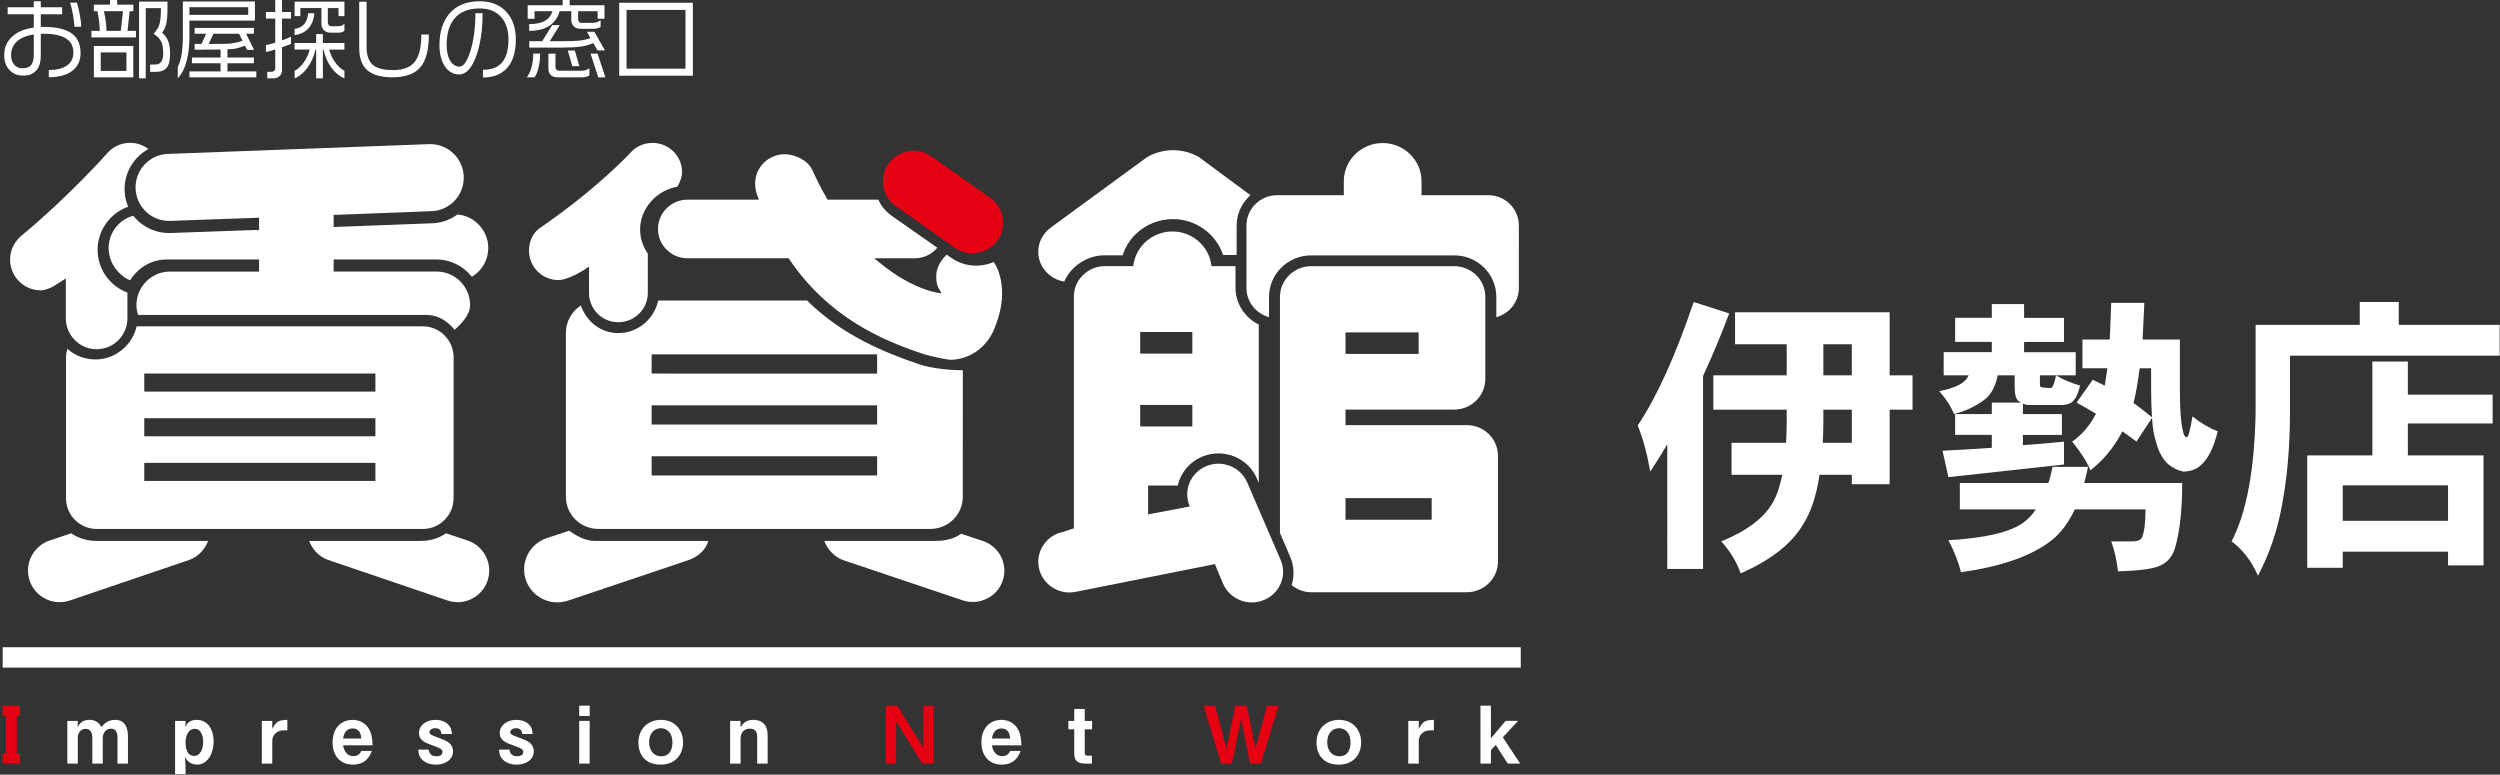
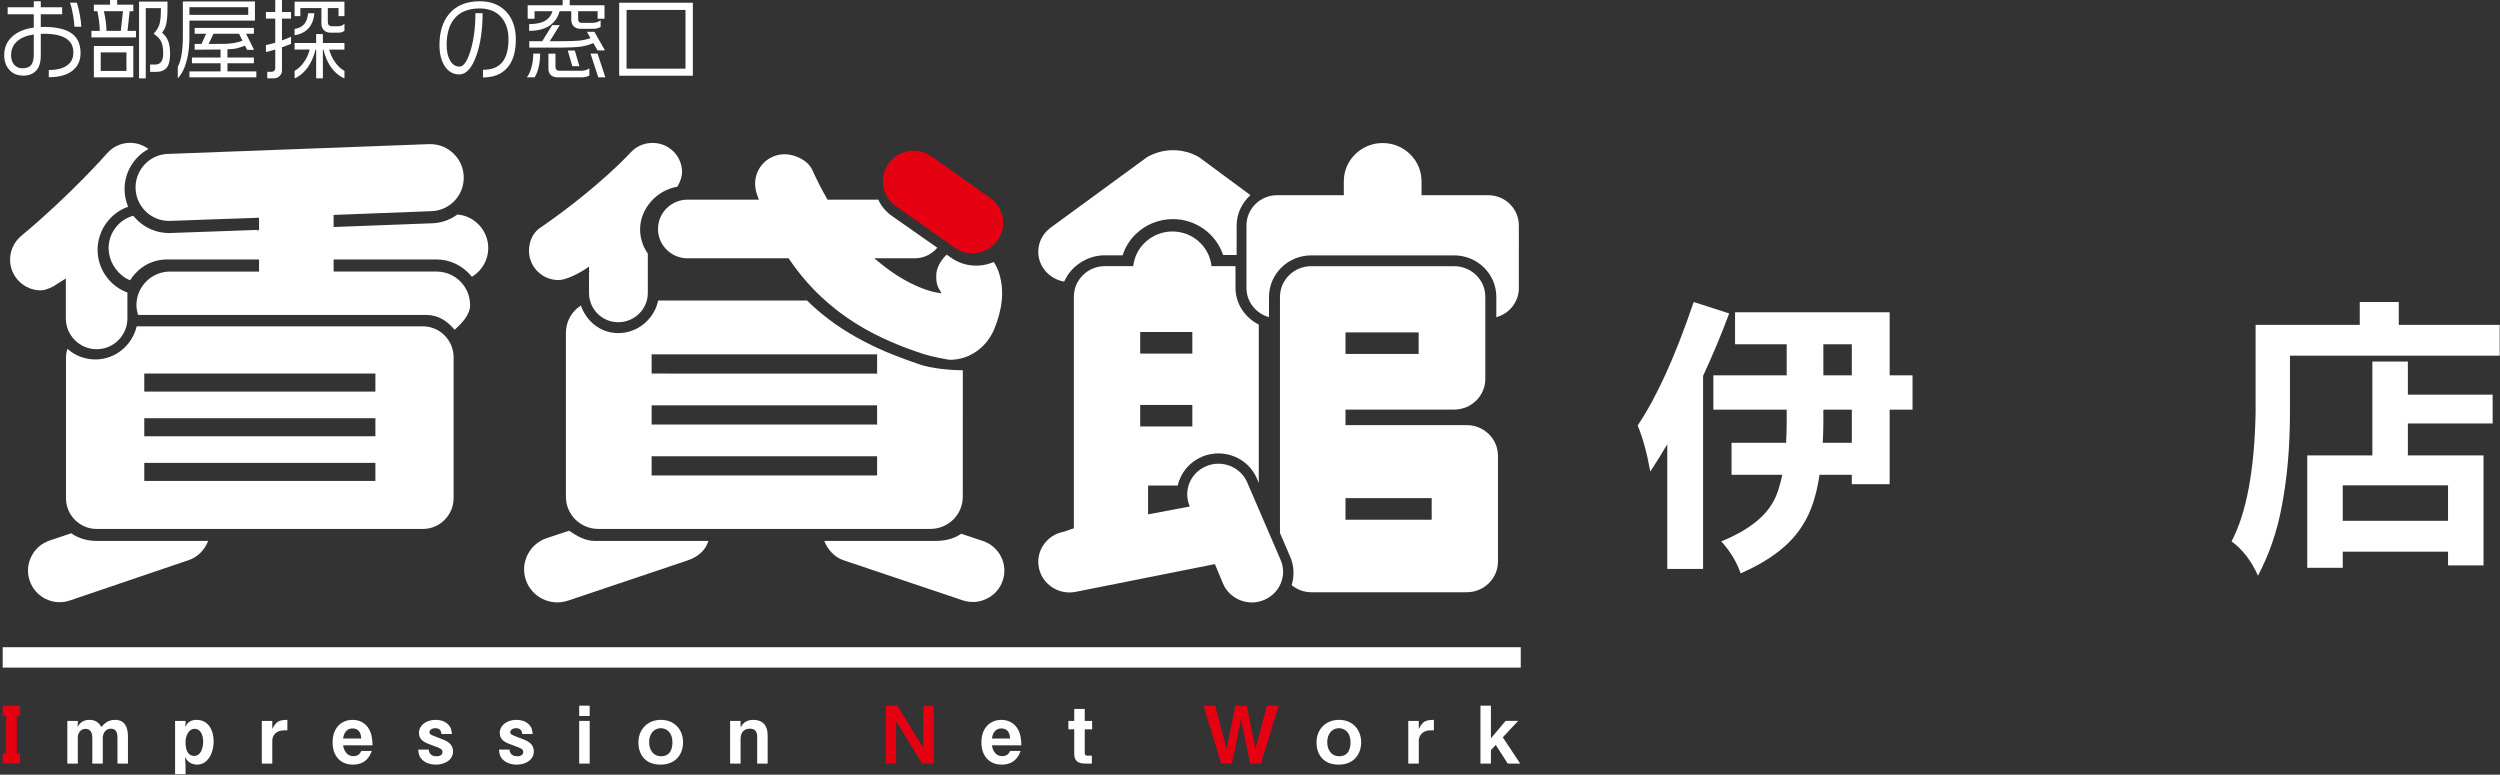
<svg xmlns="http://www.w3.org/2000/svg" version="1.1" id="レイヤー_2" x="0px" y="0px" width="213px" height="66px" viewBox="0 0 213 66" style="enable-background:new 0 0 213 66;" xml:space="preserve">
  <rect x="0" y="0" width="213" height="66" fill="#333333" stroke="none" />
  <g>
    <g>
      <path style="fill:#E50012;" d="M76.32,17.558c-1.176-0.829-1.454-2.454-0.614-3.619c0.403-0.566,1.009-0.942,1.7-1.062    c0.689-0.111,1.381,0.044,1.951,0.449l5.013,3.536c1.178,0.829,1.452,2.457,0.616,3.622c-0.837,1.167-2.475,1.441-3.653,0.612    L76.32,17.558z" />
      <g>
        <path style="fill:#FFFFFF;" d="M102.169,13.399c-0.67-0.391-1.441-0.604-2.226-0.604c-0.79,0-1.559,0.213-2.229,0.604     c-0.094,0.067-8.235,6.028-8.235,6.024c-0.646,0.497-1.02,1.234-1.02,2.03c0,1.259,0.946,2.327,2.212,2.538     c0.57-1.322,1.965-2.239,3.446-2.239h1.531c0.21-0.666,0.583-1.28,1.088-1.777c0.852-0.842,1.992-1.308,3.206-1.308     c1.937,0,3.672,1.257,4.267,3.06h1.153V19.21c0-0.988,0.433-1.911,1.174-2.582L102.169,13.399z" />
        <path style="fill:#FFFFFF;" d="M128.641,17.384c-0.492-0.484-1.152-0.754-1.854-0.754h-5.529h-0.143v-0.14v-1.04     c0-0.878-0.346-1.692-0.969-2.306c-0.629-0.617-1.459-0.957-2.346-0.957c-0.881,0-1.711,0.34-2.338,0.957     c-0.625,0.614-0.969,1.428-0.969,2.306v1.04v0.14h-0.141h-5.533c-0.699,0-1.359,0.27-1.854,0.754     c-0.495,0.491-0.765,1.137-0.765,1.826v5.341c0,1.153,0.801,2.162,1.92,2.469v-1.723c0-1.951,1.611-3.539,3.596-3.539h12.176     c0.959,0,1.863,0.368,2.545,1.038c0.678,0.668,1.051,1.557,1.051,2.5v1.729c1.121-0.307,1.918-1.316,1.918-2.475V19.21     C129.406,18.521,129.135,17.875,128.641,17.384z" />
        <path style="fill:#FFFFFF;" d="M109.107,47.701l-2.846-6.603c-0.57-1.323-2.135-1.943-3.484-1.384     c-1.32,0.55-1.961,2.01-1.45,3.324l0.042,0.112l-0.122,0.025l-3.309,0.626l-0.121,0.022v-0.123v-2.23v-0.103h0.1h2.428     c0.249-1.104,1.019-2.02,2.08-2.462c1.805-0.751,3.896,0.079,4.661,1.854l0.162,0.387V27.651     c-1.207-0.595-1.984-1.809-1.984-3.121v-1.857h-1.955h-0.09l-0.01-0.09c-0.219-1.629-1.644-2.862-3.319-2.862     c-1.679,0-3.105,1.232-3.325,2.862l-0.01,0.09h-0.088h-2.311c-0.714,0-1.384,0.267-1.886,0.764     c-0.501,0.489-0.777,1.141-0.777,1.838v19.659v0.088l-0.084,0.015l-0.792,0.27c-0.698,0.134-1.299,0.518-1.698,1.101     c-0.399,0.575-0.545,1.271-0.407,1.953c0.129,0.686,0.53,1.274,1.119,1.667c0.587,0.389,1.295,0.537,1.995,0.401l11.799-2.35     l0.082-0.02l0.033,0.078l0.668,1.598c0.278,0.643,0.793,1.138,1.45,1.401c0.658,0.261,1.383,0.257,2.033-0.017     c0.656-0.272,1.166-0.775,1.432-1.42C109.393,49.05,109.387,48.346,109.107,47.701z M97.144,28.288h4.443v1.838h-4.443V28.288z      M97.144,34.498h4.443v1.836h-4.443V34.498z" />
        <path style="fill:#FFFFFF;" d="M126.85,36.987c-0.5-0.49-1.168-0.767-1.879-0.767h-10.232h-0.102v-0.1v-1.12v-0.104h0.102h9.154     c1.467,0,2.656-1.174,2.656-2.615v-6.984c0-0.7-0.27-1.358-0.773-1.851c-0.504-0.493-1.172-0.767-1.883-0.767h-12.176     c-0.711,0-1.383,0.274-1.883,0.767c-0.502,0.493-0.781,1.156-0.781,1.851v20.112c0.082,0.19,0.883,2.062,0.883,2.06     c0.318,0.746,0.359,1.59,0.115,2.385c0.49,0.396,1.064,0.604,1.666,0.604h13.254c1.467,0,2.656-1.175,2.656-2.616V38.84     C127.627,38.141,127.354,37.484,126.85,36.987z M114.637,28.319h6.234v1.836h-6.234V28.319z M121.979,44.279h-7.342v-1.84h7.342     V44.279z" />
      </g>
      <g>
        <path style="fill:#FFFFFF;" d="M78.396,31.063c-2.878-0.967-6.577-2.433-9.637-5.459H56.074c-0.32,1.564-1.728,2.776-3.399,2.776     c-1.514,0-2.717-1.005-3.183-2.35c-0.771,0.487-1.276,1.348-1.276,2.327v13.971c0,1.515,1.236,2.736,2.761,2.736h28.29     c1.527,0,2.762-1.222,2.762-2.736l0.004-10.782C80.853,31.542,79.346,31.379,78.396,31.063z M55.518,30.19H74.73v1.638H55.518     V30.19z M74.73,40.509H55.518v-1.636H74.73V40.509z M74.73,36.17H55.518v-1.637H74.73V36.17z" />
        <path style="fill:#FFFFFF;" d="M57.709,15.908c0.265-0.447,0.403-0.869,0.403-1.238c0-0.668-0.261-1.293-0.735-1.767     c-0.478-0.47-1.109-0.727-1.78-0.727c-0.699,0-1.347,0.271-1.821,0.769c-0.027,0.029-2.726,3.006-7.791,6.492     c-0.572,0.395-0.915,1.116-0.915,1.928c0,0.667,0.263,1.295,0.738,1.765c0.474,0.473,1.106,0.731,1.78,0.731     c0.649,0,1.7-0.562,2.22-0.892l0.215-0.148l0.161-0.105v0.188v0.138c0.029,0.057,0.04,0.131,0,0.209v1.706     c0,0.673,0.265,1.301,0.737,1.775c0.47,0.464,1.095,0.721,1.754,0.721c1.392,0,2.519-1.122,2.519-2.496V21.61     c-0.426-0.616-0.658-1.33-0.658-2.065C54.536,17.79,55.928,16.205,57.709,15.908z" />
        <path style="fill:#FFFFFF;" d="M85.149,23.367c-0.128-0.454-0.284-0.731-0.48-1.046c-1.189,0.516-2.567,0.386-3.618-0.351     l-0.395-0.273c-0.554,0.53-0.888,1.188-0.888,1.782c0,0.421,0.015,0.727,0.205,1.074l0.143,0.257l0.1,0.182l-0.211-0.032     l-0.284-0.05c-0.085-0.015-2.138-0.372-4.708-2.473l-0.305-0.249l-0.219-0.182h0.284h0.396h2.759c0.756,0,1.454-0.33,1.93-0.898     l-3.803-2.663l0,0l-0.019-0.015c-0.57-0.398-0.95-0.852-1.205-1.42h-4.178H70.57h-0.063l-0.027-0.048l-0.042-0.073     c-0.44-0.762-0.852-1.571-1.23-2.406c-0.38-0.84-1.493-1.341-2.35-1.341c-0.674,0-1.305,0.257-1.784,0.727     c-0.472,0.472-0.737,1.099-0.737,1.769c0,0.226,0.044,0.587,0.117,0.802c0.015,0.042,0.031,0.088,0.042,0.129     c0.015,0.042,0.029,0.082,0.042,0.119l0.067,0.188l0.05,0.134h-0.146h-0.201h-5.729c-0.67,0-1.306,0.261-1.78,0.733     c-0.476,0.47-0.737,1.101-0.737,1.765c0,0.666,0.261,1.297,0.739,1.767c0.472,0.474,1.107,0.731,1.778,0.731h8.48h0.077h0.055     l0.029,0.046l0.046,0.063c3.319,4.886,7.806,6.853,11.342,8.025c0.848,0.278,2.214,0.51,2.323,0.516     c1.648,0,3.133-1.038,3.789-2.642C85.425,26.272,85.562,24.795,85.149,23.367z" />
        <path style="fill:#FFFFFF;" d="M48.491,45.216c-0.4,0.133-1.917,0.636-1.917,0.636c-1.479,0.497-2.271,2.1-1.771,3.563     c0.501,1.467,2.111,2.257,3.59,1.76l10.174-3.423c0.859-0.29,1.523-0.812,1.792-1.666h-9.709     C49.88,46.086,49.12,45.666,48.491,45.216z" />
        <path style="fill:#FFFFFF;" d="M85.295,47.441c-0.317-0.642-0.867-1.12-1.548-1.347l-1.856-0.619     c-0.648,0.451-1.396,0.61-2.175,0.61h-9.489c0.286,0.739,0.879,1.389,1.621,1.64l10.17,3.422     c0.684,0.225,1.412,0.181,2.053-0.139c0.648-0.313,1.128-0.858,1.358-1.531C85.661,48.801,85.612,48.081,85.295,47.441z" />
      </g>
      <g>
        <path style="fill:#FFFFFF;" d="M9.194,12.986c-0.086,0.115-3.359,3.783-7.361,7.089c-0.617,0.512-0.974,1.255-0.974,2.04     c0,0.702,0.271,1.358,0.769,1.853c0.493,0.499,1.153,0.769,1.853,0.769c0.278,0,0.652-0.123,1.059-0.338l1.07-0.675v0.238v3.167     c0,0.702,0.276,1.355,0.771,1.854c0.495,0.495,1.155,0.769,1.854,0.769c1.444,0,2.62-1.176,2.62-2.623v-2.204     c-1.339-0.491-2.321-1.708-2.506-3.139c-0.021-0.169-0.034-0.338-0.034-0.51c0-1.64,1.063-3.121,2.603-3.664     c-0.196-0.466-0.305-0.971-0.305-1.508c0-1.422,0.796-2.736,2.034-3.411c-0.449-0.334-0.988-0.524-1.552-0.524     C10.368,12.169,9.7,12.459,9.194,12.986z" />
        <path style="fill:#FFFFFF;" d="M6.067,45.435c-0.391,0.132-1.855,0.624-1.855,0.624c-1.405,0.479-2.159,2.014-1.683,3.419     c0.476,1.406,2.005,2.162,3.411,1.687l10.172-3.455c0.744-0.253,1.335-0.878,1.623-1.623H8.241     C7.473,46.086,6.706,45.888,6.067,45.435z" />
-         <path style="fill:#FFFFFF;" d="M39.858,46.059l-1.857-0.624c-0.647,0.459-1.395,0.651-2.172,0.651h-9.493     c0.288,0.745,0.879,1.37,1.623,1.623l10.172,3.455c1.403,0.476,2.932-0.28,3.409-1.687     C42.019,48.072,41.265,46.537,39.858,46.059z" />
        <path style="fill:#FFFFFF;" d="M39.002,18.279l-0.04-0.004L38.934,18.3c-0.656,0.478-1.439,0.729-2.269,0.729     c-0.004,0-8.087,0.307-8.087,0.307l-0.153,0.006v-0.146v-0.748V18.31l0.14-0.004l8.219-0.316     c1.531-0.065,2.727-1.322,2.727-2.853c0-0.763-0.297-1.481-0.836-2.018c-0.539-0.539-1.255-0.84-2.016-0.84     c-0.05,0-0.096,0.002-0.138,0.002l-22.117,0.829c-0.76,0-1.479,0.295-2.016,0.836c-0.541,0.539-0.838,1.255-0.838,2.02     c0,0.763,0.297,1.481,0.838,2.02c0.537,0.539,1.255,0.835,2.014,0.835c0.031,0,0.056,0,0.083,0c-0.004,0,3.716-0.135,3.716-0.135     l2.559-0.088l0.841-0.032l0.238-0.008c0.031,0,0.059-0.002,0.083-0.008v0.006l0.149-0.011v0.152v0.746v0.138l-0.138,0.008     l0.106,0.094l-0.004,0.002c-0.036,0-0.088,0.002-0.092,0.002l-0.01-0.099l-7.534,0.268c-1.118,0-2.183-0.487-2.922-1.33     c-0.021-0.027-0.05-0.061-0.075-0.092l-0.044-0.054c0-0.002-0.067,0.019-0.067,0.019c-1.203,0.355-2.037,1.483-2.037,2.736     c0,1.015,0.543,1.977,1.456,2.565l0.006,0.002l0.004,0.002L11,23.843l0.083,0.037l0.05-0.073     c0.333-0.514,1.301-1.703,3.139-1.703h7.653h0.145v0.145v0.751v0.138h-0.145H14.48c-0.762,0-1.479,0.301-2.018,0.838     c-0.539,0.543-0.838,1.26-0.838,2.024c0,0.234,0.042,0.491,0.117,0.758l0.021,0.073h0.078h24.217h0.215     c1.028,0,1.767,0.455,2.457,1.255v0.01c0.599-0.526,1.322-1.274,1.322-2.097c0-0.767-0.294-1.485-0.835-2.024     c-0.535-0.537-1.253-0.838-2.016-0.838h-8.628h-0.146v-0.138V22.25v-0.145h0.146H37.2c1.13,0,2.202,0.516,2.949,1.408     l0.057,0.067l0.077-0.048c0.815-0.516,1.318-1.433,1.318-2.396C41.601,19.663,40.46,18.408,39.002,18.279z" />
        <path style="fill:#FFFFFF;" d="M37.872,28.572c-0.497-0.497-1.152-0.769-1.849-0.769H11.644     c-0.376,1.619-1.826,2.822-3.503,2.822c-0.911,0-1.746-0.326-2.398-0.904c-0.061,0.211-0.121,0.458-0.121,0.748v11.973     c0,0.702,0.27,1.361,0.767,1.856c0.495,0.495,1.155,0.769,1.853,0.769h27.782c1.444,0,2.622-1.178,2.622-2.625v-12.01     C38.645,29.733,38.369,29.069,37.872,28.572z M12.292,31.824h19.692v1.539H12.292V31.824z M31.984,40.977H12.292v-1.539h19.692     V40.977z M31.984,37.169H12.292v-1.538h19.692V37.169z" />
      </g>
    </g>
    <g>
      <path style="fill:#FFFFFF;" d="M6.865,4.528c0,0.64-0.236,1.141-0.704,1.504C5.693,6.396,5.025,6.58,4.156,6.58V5.967    c0.654,0,1.166-0.127,1.537-0.378c0.372-0.252,0.558-0.625,0.558-1.12c0-1.061-0.84-1.593-2.521-1.593L3.475,2.885v1.884    c0,0.501-0.114,0.896-0.344,1.186C2.872,6.281,2.489,6.443,1.986,6.443c-0.51,0-0.913-0.171-1.208-0.511    c-0.28-0.32-0.42-0.733-0.42-1.243c0-0.63,0.226-1.151,0.675-1.564C1.482,2.713,2.097,2.454,2.878,2.35V1.218H0.653V0.619h2.225    v-0.51h0.597v0.51h1.82v0.599h-1.82V2.3l0.24-0.008c1.026,0,1.792,0.165,2.302,0.495C6.583,3.146,6.865,3.726,6.865,4.528z     M2.878,4.642V2.935c-0.631,0.096-1.109,0.294-1.439,0.6S0.943,4.229,0.943,4.708c0,0.345,0.096,0.621,0.286,0.825    c0.173,0.188,0.393,0.284,0.658,0.284c0.366,0,0.621-0.092,0.769-0.278C2.802,5.355,2.878,5.057,2.878,4.642z M6.919,2.279H6.334    c0-0.259-0.042-0.61-0.122-1.055C6.134,0.779,6.05,0.447,5.967,0.228h0.581c0.086,0.236,0.167,0.57,0.249,1.007    S6.919,2.02,6.919,2.279z" />
      <path style="fill:#FFFFFF;" d="M9.983,0v0.395h1.375v0.558h-0.313l-0.18,1.676h0.719v0.557H7.788V2.628H8.5    c0-0.234-0.021-0.51-0.061-0.832c-0.039-0.32-0.087-0.6-0.142-0.844H7.997V0.395h1.375V0H9.983z M11.358,3.92v2.667H7.997V3.92    H11.358z M8.582,6.042h2.191V4.463H8.582V6.042z M9.071,2.628h1.222l0.186-1.676H8.847C8.908,1.18,8.96,1.458,9.004,1.782    C9.05,2.108,9.071,2.388,9.071,2.628z M14.27,0.136v0.553c0,0.589-0.033,1.036-0.104,1.341c-0.069,0.305-0.19,0.554-0.359,0.748    c0.24,0.205,0.414,0.443,0.52,0.712c0.109,0.27,0.164,0.637,0.164,1.107c0,0.549-0.099,0.939-0.292,1.176    C14,6.007,13.699,6.125,13.29,6.125h-0.501V5.498h0.441c0.215,0,0.38-0.075,0.497-0.224c0.117-0.15,0.177-0.388,0.177-0.718    c0-0.43-0.054-0.76-0.163-0.997c-0.109-0.234-0.326-0.463-0.65-0.687c0.255-0.27,0.422-0.545,0.501-0.827s0.119-0.731,0.119-1.352    h-1.293v5.982h-0.57v-6.54H14.27z" />
      <path style="fill:#FFFFFF;" d="M21.72,0.123v1.634h-5.582v1.42c0,0.715-0.071,1.356-0.215,1.926    c-0.163,0.668-0.422,1.19-0.777,1.571v-0.98c0.15-0.265,0.259-0.626,0.33-1.086c0.068-0.459,0.104-0.94,0.104-1.446V0.123H21.72z     M16.139,1.266h5.009V0.612h-5.009V1.266z M21.632,2.381v0.491h-0.667l0.681,1.376h-0.591L20.868,3.89    C20.594,4,20.352,4.077,20.145,4.125c-0.207,0.045-0.461,0.071-0.767,0.071V4.9h2.254v0.489h-2.254v0.695h2.462v0.503h-5.698    V6.084h2.651V5.389h-2.44V4.9h2.44V4.219c-0.23,0-0.627,0.002-1.191,0.008c-0.564,0.004-0.902,0.006-1.017,0.006V3.743h0.583    l0.396-0.871h-0.979V2.381H21.632z M17.777,3.743c0.848,0,1.34-0.002,1.475-0.009c0.549-0.025,1.019-0.112,1.407-0.263    l-0.292-0.599h-2.178L17.777,3.743z" />
      <path style="fill:#FFFFFF;" d="M24.024,0v1.025h0.771v0.558h-0.771v1.858c0.234-0.083,0.37-0.133,0.403-0.15    c0.097-0.04,0.217-0.094,0.368-0.165v0.616l-0.771,0.284v1.966c0,0.194-0.067,0.357-0.2,0.486    c-0.134,0.13-0.297,0.195-0.491,0.195h-0.562V6.116h0.382c0.086,0,0.157-0.029,0.213-0.088c0.059-0.056,0.086-0.125,0.086-0.205    V4.217c-0.104,0.032-0.236,0.069-0.397,0.117c-0.159,0.048-0.29,0.08-0.397,0.094V3.841c0.111-0.019,0.236-0.048,0.376-0.086    c0.14-0.038,0.278-0.075,0.417-0.114V1.583h-0.794V1.025h0.794V0H24.024z M29.346,0.142v1.233h-0.503V0.685H27.93v1.224    c0,0.094,0.029,0.172,0.09,0.234c0.061,0.063,0.144,0.094,0.249,0.094h0.526c0.111,0,0.211-0.017,0.303-0.048    c0.089-0.034,0.171-0.092,0.249-0.175v0.604c-0.125,0.108-0.292,0.165-0.497,0.165h-0.721c-0.215,0-0.393-0.071-0.533-0.213    c-0.14-0.143-0.211-0.322-0.211-0.541V0.685h-1.796v0.689H25.1V0.142H29.346z M26.783,1.132c-0.04,0.495-0.184,0.896-0.435,1.205    c-0.288,0.361-0.706,0.581-1.249,0.66V2.464c0.363-0.054,0.639-0.192,0.823-0.415c0.184-0.222,0.294-0.527,0.33-0.917H26.783z     M27.508,2.901v0.764h1.838v0.558h-1.297c0.1,0.391,0.268,0.75,0.5,1.078c0.231,0.33,0.497,0.575,0.798,0.733V6.68    c-0.461-0.201-0.854-0.535-1.178-1.005c-0.286-0.424-0.487-0.907-0.608-1.452h-0.052v2.451h-0.572V4.223h-0.058    c-0.122,0.545-0.326,1.028-0.617,1.452c-0.319,0.47-0.708,0.804-1.161,1.005V6.034c0.294-0.158,0.556-0.401,0.785-0.725    c0.23-0.324,0.397-0.687,0.501-1.086H25.1V3.666h1.836V2.901H27.508z" />
-       <path style="fill:#FFFFFF;" d="M36.54,2.941c0,1.264-0.232,2.181-0.695,2.755c-0.485,0.593-1.287,0.89-2.41,0.89    c-0.957,0-1.669-0.198-2.133-0.596c-0.464-0.395-0.696-1.032-0.696-1.911V0.15h0.626v3.862c0,0.763,0.211,1.295,0.635,1.594    c0.342,0.244,0.881,0.367,1.612,0.367c0.867,0,1.487-0.236,1.861-0.708c0.372-0.472,0.56-1.247,0.56-2.325H36.54z" />
      <path style="fill:#FFFFFF;" d="M43.948,3.359c0,1.063-0.242,1.869-0.729,2.418c-0.485,0.549-1.174,0.823-2.068,0.823V5.946    c0.74,0,1.285-0.213,1.64-0.643c0.355-0.428,0.532-1.08,0.532-1.957c0-0.783-0.205-1.408-0.614-1.878    c-0.438-0.497-1.055-0.748-1.849-0.748c-0.978,0-1.702,0.303-2.176,0.905c-0.42,0.528-0.629,1.266-0.629,2.211    c0,0.547,0.1,0.992,0.298,1.331c0.199,0.338,0.466,0.507,0.798,0.507c0.34,0,0.643-0.426,0.913-1.28    c0.292-0.913,0.441-2.003,0.441-3.271h0.612c0,1.408-0.177,2.613-0.531,3.615c-0.38,1.069-0.866,1.602-1.46,1.602    c-0.514,0-0.923-0.231-1.228-0.695s-0.455-1.067-0.455-1.811c0-1.092,0.265-1.965,0.8-2.62c0.599-0.737,1.477-1.106,2.636-1.106    c0.942,0,1.69,0.294,2.241,0.879C43.673,1.575,43.948,2.367,43.948,3.359z" />
      <path style="fill:#FFFFFF;" d="M46.019,4.566c0,0.435-0.044,0.833-0.136,1.197c-0.089,0.366-0.205,0.64-0.344,0.825h-0.652    c0.165-0.211,0.299-0.495,0.397-0.858c0.1-0.361,0.15-0.75,0.15-1.164H46.019z M48.538,0v0.449h2.966v1.147h-0.585V0.952h-1.661    V1.64c0,0.205,0.103,0.307,0.307,0.307h0.936c0.119,0,0.238-0.019,0.355-0.056c0.117-0.038,0.224-0.094,0.317-0.169V2.3    c-0.194,0.104-0.405,0.156-0.635,0.156L49.4,2.45c-0.201,0-0.372-0.07-0.514-0.208c-0.142-0.14-0.213-0.315-0.213-0.524V0.952    h-0.994c-0.135,0.5-0.396,0.893-0.783,1.181c-0.445,0.33-1.049,0.495-1.811,0.495V2.055c0.598,0,1.063-0.104,1.4-0.313    c0.29-0.184,0.486-0.447,0.587-0.79h-1.529v0.644h-0.585V0.449h2.98V0H48.538z M47.693,2.141l-0.854,1.37h0.84    c0.798,0,1.362-0.017,1.694-0.052c0.333-0.036,0.644-0.106,0.932-0.217l-0.299-0.531h0.637l0.898,1.583h-0.637L50.553,3.67    c-0.33,0.146-0.691,0.246-1.082,0.303c-0.393,0.054-0.976,0.083-1.749,0.083h-2.628V3.511h1.101l0.853-1.37H47.693z M47.326,4.57    v1.15c0,0.082,0.027,0.153,0.081,0.216c0.054,0.062,0.127,0.091,0.217,0.091h1.953c0.236,0,0.447-0.069,0.637-0.208v0.612    c-0.079,0.047-0.173,0.087-0.28,0.114c-0.108,0.027-0.219,0.042-0.334,0.042h-2.11c-0.25,0-0.44-0.069-0.57-0.203    c-0.129-0.134-0.194-0.315-0.194-0.543V4.57H47.326z M48.974,4.303l0.389,1.339h-0.6l-0.389-1.339H48.974z M50.912,4.566    l0.665,2.022h-0.606l-0.658-2.022H50.912z" />
      <path style="fill:#FFFFFF;" d="M59.031,0.232V6.45h-6.275V0.232H59.031z M53.383,5.853h5.021V0.844h-5.021V5.853z" />
    </g>
    <rect x="0.229" y="55.143" style="fill:#FFFFFF;" width="129.339" height="1.737" />
    <g>
      <g>
        <g>
          <path style="fill:#FFFFFF;" d="M10.008,65.058v-2.209c0-0.43-0.121-0.766-0.56-0.766c-0.507,0-0.691,0.479-0.691,0.766v2.209      H7.866v-2.209c0-0.287-0.082-0.753-0.581-0.753c-0.468,0-0.656,0.453-0.656,0.696v2.266H5.737v-3.637h0.892v0.194l-0.027,0.326      c0.154-0.244,0.377-0.609,1.021-0.609c0.614,0,0.844,0.338,1.02,0.603c0.196-0.229,0.514-0.603,1.157-0.603      c0.825,0,1.101,0.615,1.101,1.407v2.318H10.008z" />
          <path style="fill:#FFFFFF;" d="M16.791,65.146c-0.311,0-0.595-0.115-0.798-0.317c-0.103-0.103-0.15-0.176-0.238-0.354      l0.054,0.692v0.797h-0.892v-4.543h0.892v0.23l-0.033,0.29c0.129-0.235,0.338-0.609,0.967-0.609c1.028,0,1.46,0.912,1.46,1.84      C18.203,64.151,17.716,65.146,16.791,65.146z M16.586,62.096c-0.533,0-0.777,0.617-0.777,1.144c0,0.459,0.096,1.163,0.737,1.163      c0.589,0,0.765-0.717,0.765-1.212C17.311,62.677,17.114,62.096,16.586,62.096z" />
          <path style="fill:#FFFFFF;" d="M24.172,62.226c-0.628,0-0.973,0.433-0.973,0.877v1.955h-0.892v-3.637h0.892v0.677      c0.366-0.655,0.541-0.745,1.285-0.766v0.894H24.172z" />
          <path style="fill:#FFFFFF;" d="M29.229,63.502c0.033,0.184,0.169,0.921,0.886,0.921c0.163,0,0.514-0.041,0.662-0.441h0.9      c-0.115,0.306-0.426,1.164-1.61,1.164c-0.986,0-1.729-0.656-1.729-1.9c0-1.298,0.804-1.913,1.702-1.913      c0.602,0,1.069,0.277,1.339,0.688c0.311,0.475,0.344,0.97,0.365,1.481H29.229z M30.048,62.063c-0.664,0-0.779,0.629-0.819,0.858      h1.548C30.756,62.354,30.493,62.063,30.048,62.063z" />
          <path style="fill:#FFFFFF;" d="M37.139,65.146c-0.257,0-0.798-0.048-1.176-0.426c-0.211-0.209-0.292-0.393-0.332-0.852h0.892      c0.027,0.175,0.103,0.566,0.656,0.566c0.075,0,0.522,0,0.522-0.358c0-0.248-0.184-0.33-0.758-0.533      c-0.744-0.269-1.245-0.446-1.245-1.109c0-0.606,0.582-1.102,1.414-1.102c0.303,0,0.737,0.062,1.062,0.38      c0.223,0.223,0.29,0.411,0.332,0.822h-0.894c-0.019-0.263-0.134-0.492-0.521-0.492c-0.359,0-0.501,0.202-0.501,0.339      c0,0.181,0.171,0.244,0.455,0.353c0.905,0.342,0.94,0.363,1.149,0.506c0.257,0.181,0.405,0.459,0.405,0.776      C38.599,64.726,37.929,65.146,37.139,65.146z" />
          <path style="fill:#FFFFFF;" d="M44.021,65.146c-0.257,0-0.798-0.048-1.178-0.426c-0.209-0.209-0.291-0.393-0.33-0.852h0.892      c0.027,0.175,0.103,0.566,0.656,0.566c0.075,0,0.52,0,0.52-0.358c0-0.248-0.182-0.33-0.756-0.533      c-0.744-0.269-1.245-0.446-1.245-1.109c0-0.606,0.583-1.102,1.415-1.102c0.303,0,0.737,0.062,1.061,0.38      c0.224,0.223,0.29,0.411,0.33,0.822h-0.892c-0.019-0.263-0.134-0.492-0.52-0.492c-0.359,0-0.501,0.202-0.501,0.339      c0,0.181,0.169,0.244,0.453,0.353c0.906,0.342,0.94,0.363,1.151,0.506c0.257,0.181,0.405,0.459,0.405,0.776      C45.481,64.726,44.811,65.146,44.021,65.146z" />
          <path style="fill:#FFFFFF;" d="M49.348,61.001v-0.879h0.892v0.879H49.348z M49.348,65.058v-3.637h0.892v3.637H49.348z" />
          <path style="fill:#FFFFFF;" d="M56.278,65.146c-1.408,0-1.886-0.988-1.886-1.88c0-1.209,0.871-1.934,1.905-1.934      c1.211,0,1.901,0.866,1.901,1.922C58.198,64.185,57.63,65.146,56.278,65.146z M56.297,62.042c-0.499,0-0.992,0.392-0.992,1.19      c0,0.688,0.378,1.202,1.02,1.202c0.84,0,0.967-0.742,0.967-1.195C57.291,62.407,56.798,62.042,56.297,62.042z" />
          <path style="fill:#FFFFFF;" d="M64.512,65.058v-2.299c0-0.405-0.169-0.676-0.616-0.676c-0.364,0-0.798,0.183-0.798,0.851v2.124      h-0.892v-3.637h0.892v0.556c0.143-0.25,0.381-0.645,1.088-0.645c0.773,0,1.218,0.462,1.218,1.286v2.439H64.512z" />
          <path style="fill:#E50012;" d="M78.573,65.058l-2.224-3.593v3.593h-0.88v-4.936h0.974l2.225,3.591v-3.591h0.879v4.936H78.573z" />
          <path style="fill:#FFFFFF;" d="M84.509,63.502c0.034,0.184,0.169,0.921,0.886,0.921c0.163,0,0.514-0.041,0.662-0.441h0.898      c-0.115,0.306-0.426,1.164-1.608,1.164c-0.986,0-1.729-0.656-1.729-1.9c0-1.298,0.804-1.913,1.702-1.913      c0.602,0,1.067,0.277,1.339,0.688c0.311,0.475,0.344,0.97,0.365,1.481H84.509z M85.326,62.063c-0.662,0-0.777,0.629-0.817,0.858      h1.548C86.036,62.354,85.773,62.063,85.326,62.063z" />
          <path style="fill:#FFFFFF;" d="M92.419,62.136v2.01c0,0.163,0.067,0.236,0.222,0.236h0.387v0.676H92.48      c-0.71,0-0.955-0.283-0.955-0.858v-2.063h-0.499v-0.715h0.499v-1.021h0.894v1.021h0.629v0.715H92.419z" />
          <path style="fill:#E50012;" d="M107.428,65.058h-0.92l-0.771-3.775l-0.771,3.775h-0.921l-1.512-4.936h1l0.969,3.699l0.747-3.699      h0.975l0.743,3.683l0.974-3.683h1L107.428,65.058z" />
          <path style="fill:#FFFFFF;" d="M114.053,65.146c-1.406,0-1.887-0.988-1.887-1.88c0-1.209,0.871-1.934,1.906-1.934      c1.211,0,1.9,0.866,1.9,1.922C115.973,64.185,115.404,65.146,114.053,65.146z M114.072,62.042c-0.5,0-0.992,0.392-0.992,1.19      c0,0.688,0.377,1.202,1.021,1.202c0.836,0,0.965-0.742,0.965-1.195C115.066,62.407,114.572,62.042,114.072,62.042z" />
          <path style="fill:#FFFFFF;" d="M128.459,65.058l-1.021-1.59l-0.412,0.441v1.148h-0.891v-4.936h0.891v2.782l1.252-1.483h1.066      l-1.305,1.398l1.48,2.238H128.459z" />
        </g>
        <polygon style="fill:#E50012;" points="1.708,60.968 1.708,60.122 0.229,60.122 0.229,60.968 0.52,60.968 0.52,64.204      0.229,64.204 0.229,65.047 1.708,65.047 1.708,64.204 1.432,64.204 1.432,60.968    " />
      </g>
      <path style="fill:#FFFFFF;" d="M121.854,62.226c-0.627,0-0.973,0.433-0.973,0.877v1.955h-0.895v-3.637h0.895v0.677    c0.363-0.655,0.541-0.745,1.285-0.766v0.894H121.854z" />
    </g>
  </g>
  <g>
    <path style="fill:#FFFFFF;" d="M147.327,26.705c-0.7,1.875-1.45,3.649-2.225,5.324v16.446h-3.05V37.852   c-0.475,0.801-0.949,1.575-1.449,2.324c-0.275-1.549-0.625-2.849-1.074-3.924c1.6-2.374,3.199-5.873,4.773-10.522L147.327,26.705z    M160.998,26.605v5.374h1.95v2.924h-1.95v6.349h-3.224v-0.8h-2.749c-0.275,1.824-0.75,3.225-1.4,4.225   c-0.975,1.649-2.749,3.049-5.323,4.174c-0.325-0.95-0.875-1.875-1.649-2.725c2.199-0.9,3.648-2,4.398-3.324   c0.35-0.6,0.6-1.399,0.801-2.35h-4.324v-2.725h4.648c0.025-0.549,0.05-1.149,0.05-1.749v-1.075h-6.249v-2.924h6.249v-2.649h-4.399   v-2.724H160.998z M155.35,35.978c0,0.625-0.024,1.2-0.05,1.749h2.475v-2.824h-2.425V35.978z M155.35,31.979h2.425v-2.649h-2.425   V31.979z" />
-     <path style="fill:#FFFFFF;" d="M169.703,27.08v-1.175h2.749v1.175h3.399v2.05h-3.399v0.875h4.399v1.975h-3.05v0.875   c0,0.15,0.3,0.2,0.925,0.2c0.15,0,0.3-0.35,0.449-1.075c0.525,0.325,1.2,0.625,2.051,0.875c-0.15,0.6-0.326,1-0.525,1.225   c-0.15,0.25-0.475,0.375-0.925,0.425h-2.85c-0.225,0-0.425-0.024-0.575-0.125v0.899h3.324v1.775h-3.324v0.875   c1.1-0.076,2.275-0.176,3.5-0.301v1.949l-9.848,1.075l-0.5-2.249c1.25-0.051,2.648-0.15,4.199-0.25v-1.1h-3.125v-1.775h3.125   v-0.975h2.523c-0.1-0.025-0.174-0.074-0.225-0.125c-0.25-0.15-0.35-0.575-0.35-1.324v-0.875h-1.449   c-0.201,0.975-0.575,1.675-1.125,2.074c-0.75,0.575-1.625,0.975-2.6,1.225c-0.25-0.649-0.675-1.299-1.25-1.949   c0.975-0.2,1.65-0.45,2.05-0.775c0.2-0.15,0.351-0.35,0.45-0.575h-2.125v-1.975h4.1v-0.875h-3.125v-2.05H169.703z M174.526,41.151   c0.149-0.45,0.25-0.899,0.351-1.375h3.023c-0.1,0.5-0.225,0.976-0.324,1.375h8.348c0,2.274-0.199,4.099-0.6,5.499   c-0.2,0.699-0.6,1.199-1.15,1.475c-0.549,0.324-1.799,0.5-3.724,0.549c-0.101-0.949-0.3-1.799-0.575-2.549h1.75   c0.525,0,0.824-0.125,0.899-0.4c0.175-0.449,0.274-1.225,0.274-2.324h-6.023c-0.549,1.15-1.225,2.05-1.999,2.649   c-1.7,1.325-4.274,2.225-7.698,2.7c-0.225-0.875-0.574-1.775-1.074-2.725c3.124-0.176,5.273-0.676,6.424-1.525   c0.399-0.299,0.725-0.649,1.023-1.1h-6.473v-2.249H174.526z M179.75,28.929c0.051-0.95,0.075-1.975,0.125-3.124h2.824   c-0.05,1.149-0.1,2.174-0.15,3.124h3.176v4.199c0,1.649,0.074,2.799,0.225,3.424c0.074,0.475,0.199,0.699,0.35,0.699   s0.299-0.574,0.5-1.774c0.674,0.55,1.398,0.975,2.148,1.274c-0.324,1.325-0.773,2.275-1.373,2.824c-0.4,0.4-0.926,0.6-1.551,0.6   c-0.525-0.1-1-0.35-1.424-0.749c-0.426-0.45-0.726-1.05-0.926-1.85c-0.149-0.45-0.274-1.125-0.324-1.975v-0.05   c-0.051-0.7-0.075-1.525-0.075-2.424v-1.75H182.3c-0.149,1.2-0.325,2.175-0.524,2.95c0.549,0.4,1.074,0.824,1.574,1.225   c0,0.025,0.025,0.025,0.025,0.025l-0.025,0.024l-1.324,2.024c-0.4-0.3-0.801-0.6-1.2-0.875c-0.7,1.35-1.6,2.449-2.725,3.324   c-0.3-0.75-0.825-1.549-1.55-2.449c0.85-0.6,1.525-1.399,2.025-2.374c-0.576-0.351-1.125-0.649-1.65-0.95l1.375-1.949   c0.35,0.175,0.699,0.35,1.024,0.5c0.075-0.45,0.149-0.925,0.226-1.475h-2.125v-2.449H179.75z" />
    <path style="fill:#FFFFFF;" d="M204.375,25.73v1.95h8.598v2.624h-17.869v4.874c0,2.85-0.227,5.474-0.676,7.848   c-0.4,2.225-1.1,4.225-2.049,6.023c-0.551-1.249-1.301-2.225-2.25-2.924c1.275-2.424,1.949-6.073,2.049-10.947V27.68h8.873v-1.95   H204.375z M205.15,30.804v2.824h7.223v2.45h-7.223v2.724h6.447v9.372h-3.023V47h-8.973v1.375h-3.023v-9.573h5.547v-7.998H205.15z    M208.574,44.375v-3.023h-8.973v3.023H208.574z" />
  </g>
</svg>